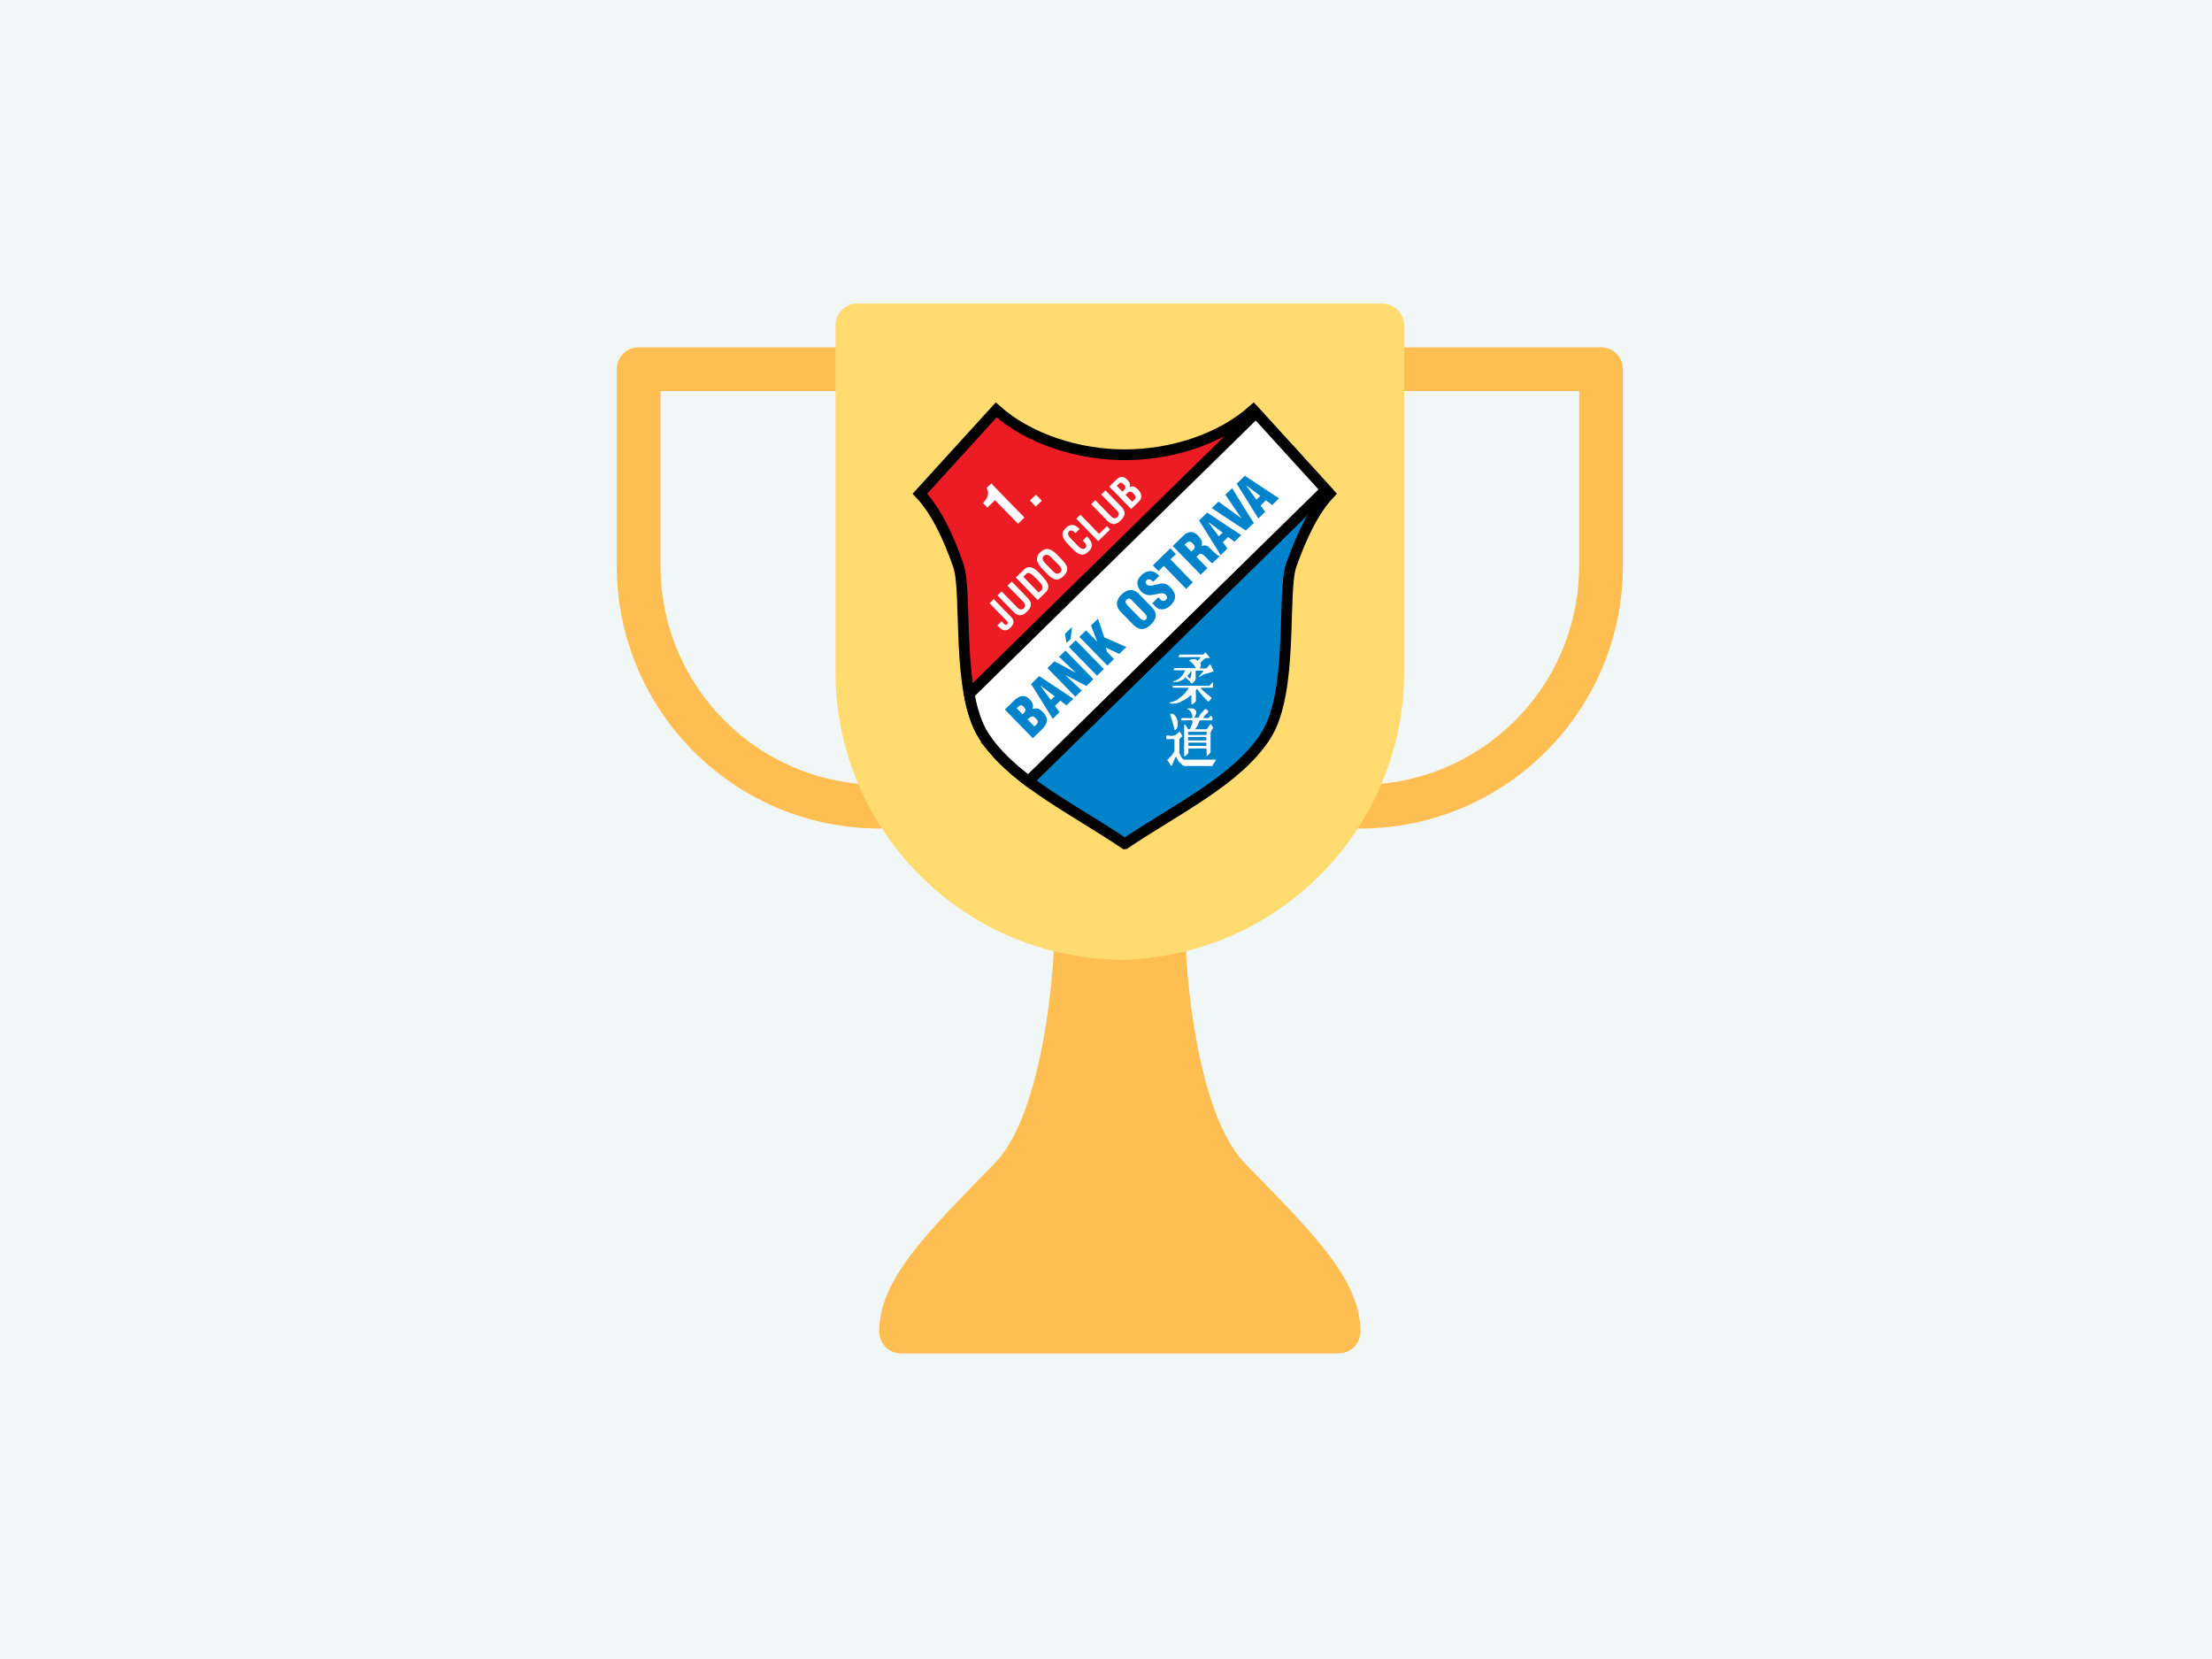
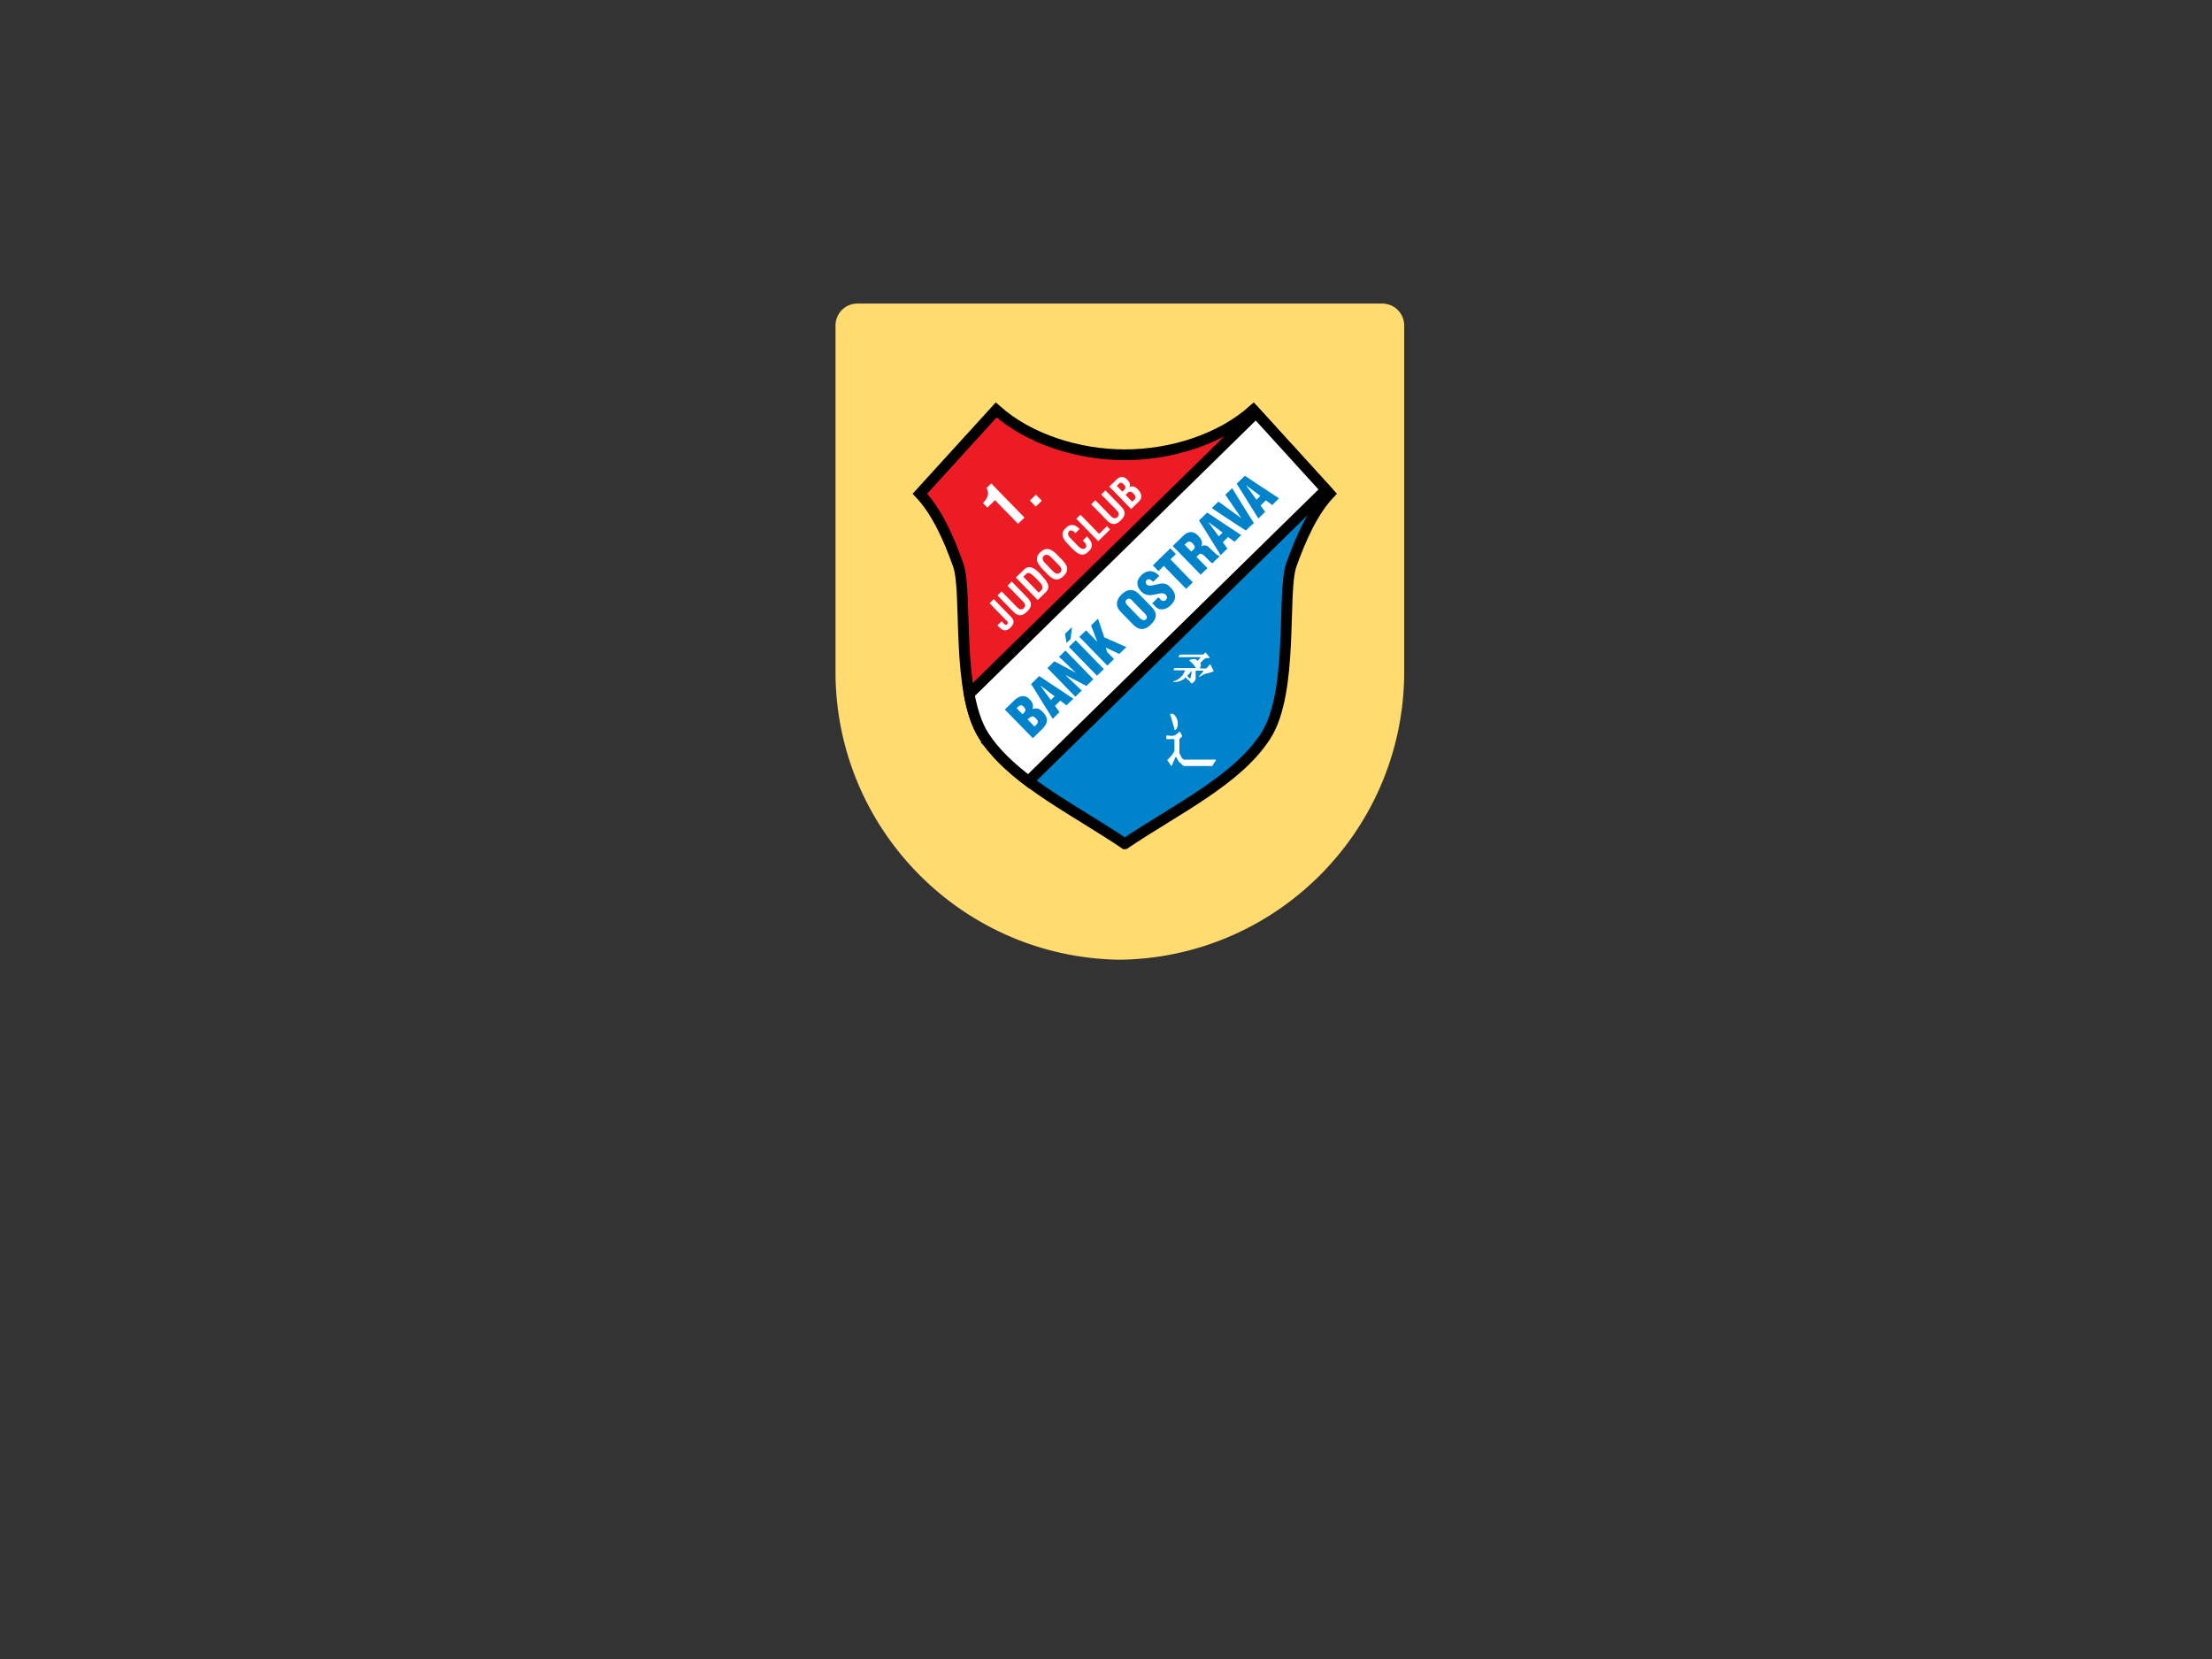
<svg xmlns="http://www.w3.org/2000/svg" width="360" height="270">
  <rect width="100%" height="100%" fill="#333333" stroke="none" />
-   <rect width="270" height="360" y="-360" ry="0" transform="rotate(90)" fill="#f1f6f7" />
-   <path d="M221.408 134.837a3.56 3.56 0 010-7.12c19.65-.023 35.573-15.946 35.596-35.595V63.645h-32.036a3.56 3.56 0 010-7.12h35.596a3.56 3.56 0 013.56 3.56v32.037c-.028 23.58-19.136 42.688-42.716 42.715zm-78.311 0c-23.58-.027-42.688-19.136-42.715-42.715V60.085a3.56 3.56 0 013.56-3.56h35.595a3.56 3.56 0 010 7.12h-32.036v28.477c.023 19.649 15.947 35.572 35.596 35.596a3.56 3.56 0 010 7.119zm61.417 56.441l-1.915-1.965c-7.46-7.674-9.511-29.131-9.668-36.75a3.56 3.56 0 00-3.56-3.487h-14.238a3.56 3.56 0 00-3.56 3.48c-.15 7.619-2.2 29.062-9.668 36.75l-1.915 1.965c-9.775 10.06-16.894 17.328-16.894 25.437a3.56 3.56 0 003.56 3.56h71.192a3.56 3.56 0 003.56-3.56c0-8.109-7.119-15.378-16.894-25.43z" fill="#ffbe51" />
  <path d="M224.968 49.406h-85.43a3.56 3.56 0 00-3.56 3.56v56.954c.333 25.417 20.857 45.941 46.275 46.275 25.417-.334 45.941-20.858 46.275-46.275V52.966a3.56 3.56 0 00-3.56-3.56z" fill="#ffdb70" />
-   <path fill="none" stroke="#000" stroke-width=".044" stroke-miterlimit="10" d="M209.923 73.256l-49.065 47.593" />
  <path fill="#ed1c24" stroke="#000" stroke-width="1.746" stroke-miterlimit="10" d="M209.923 73.256l-5.942-6.54c-5.36 4.792-13.384 7.283-20.855 7.297h-.058 0-.073c-7.456-.014-15.496-2.505-20.87-7.296l-12.408 13.631c2.665 2.81 4.675 7.18 6.233 11.607 1.573 4.413-.436 20.578 4.136 27.773.248.379.496.757.772 1.121z" />
  <path fill="#0083ca" stroke="#000" stroke-width="1.746" stroke-miterlimit="10" d="M183.068 137.32c8.388-5.65 18.379-10.398 22.952-17.592 4.587-7.194 2.577-23.36 4.136-27.773 1.573-4.427 3.568-8.796 6.233-11.607l-6.423-7.063-.043-.029-49.065 47.593.015.015c4.864 6.568 14.258 11.097 22.18 16.457z" />
  <path fill="#fff" stroke="#000" stroke-width="1.746" stroke-miterlimit="10" d="M215.792 79.693l-11.389-12.51-46.675 45.773c.48 2.593 1.208 4.966 2.358 6.772 1.763 2.767 4.34 5.17 7.297 7.413z" />
  <path fill="#0083ca" d="M203.398 85.722v-1.645l.656 1.033zm0-3.582l1.398 2.243 1.107-1.078-.742-1.034.859-.845 1.034.772 1.107-1.093-4.763-3.145v1.456l1.72 1.297-.628.611-1.092-1.5zm0-4.18v1.456l-.64-.48.64.888v2.316l-1.762-2.84v-.932l.961-.947zm0 6.117l-1.762-2.825v2.504l.408.597-.408-.29v1.557l1.122.729.64-.627zm-1.762 3.364v-.597l.379.247zm0-9.073v.932l-.364-.583zm0 2.883v2.505l-2.039-2.985v-.423l.932-.902zm0 2.811l-2.039-1.486v1.704l2.04 1.34zm0 2.782v.597l-.728.728-1.034-.772-.277.277v-2.185zm-2.039 2.592v-.379l.16.219zm0-9.088v.423l-.174-.248zm0 2.228v1.704l-1.5-1.004v-1.442l.204-.204zm0 2.913v2.185l-.582.568.582.815v.379l-.946.918-.554-.918v-2.49l.262.349.612-.611-.874-.67v-1.515zm-1.5 5.418l.422-.407-.058-.06c-.058.015-.145 0-.261-.057-.03-.015-.074-.044-.103-.058zm0-9.073v1.442l-.888-.583zm0 2.665v1.515l-1.267-.933v-1.427zm0 2.447l-1.267-1.733v2.184l1.267 2.039zm0 3.379v.582l-.757.742a.668.668 0 01-.233-.101c-.044-.044-.146-.131-.277-.262v-2.141l.947.903c.116.116.219.203.32.277zm-1.267-6.67v1.426l-.203-.16.203.291v2.185l-1.69-2.694 1.326-1.282zm0 5.49l-.16-.16a1.219 1.219 0 00-.582-.219c-.233-.014-.423.044-.554.175l-.015-.015c.116-.306.146-.597.058-.86-.072-.26-.276-.553-.582-.887-.408-.408-.815-.597-1.223-.583-.102.015-.219.03-.32.058v1.515c.218-.044.407.03.596.218.248.248.38.466.394.627a.542.542 0 01-.175.393l-.378.364-.438-.437v2.185l1.952 2.01 1.107-1.064-1.791-1.835.378-.364c.145-.145.306-.174.48-.102.19.087.394.248.641.495l.51.525c.03.043.073.072.102.102zm-3.379 6.291v-1.354l.685.684zm0-8.782v1.515c-.014.015-.043.015-.072.03-.16.057-.35.203-.597.436l.67.7v2.184l-2.404-2.462v-.378l1.457-1.413c.32-.32.64-.525.946-.612zm0 7.428v1.354l-.408.408-1.995-2.054v-2.184zm-2.403 3.743v-1.486c.146.292.204.568.19.86a1.479 1.479 0 01-.19.626zm0-7.326l.335-.335-.335-.335zm0-1.82v.378l-.19-.19zm0 1.15v.67l-.553.539.553.568v2.184l-1.616-1.66v-1.879l1.048-1.019zm0 6.51v1.486a2.62 2.62 0 01-.51.67c-.348.335-.713.553-1.106.64v-1.34a.506.506 0 00.291-.145c.291-.277.277-.568-.044-.889a.469.469 0 00-.247-.145v-1.631c.35.044.655.203.903.451l.189.203c.233.234.408.467.524.7zm-1.616-6.088v1.88l-.029-.03-.86.845-.917-.932zm0 4.734v1.63c-.19-.072-.466-.072-.787 0-.8.16-1.28.248-1.427.248-.218 0-.422-.014-.611-.073v-1.674c.203.203.539.247 1.02.145.873-.203 1.325-.29 1.368-.29a1.38 1.38 0 01.437.014zm0 2.81v1.34c-.044 0-.087.015-.116.015-.496.087-.933-.073-1.282-.437l-.51-.524 1.005-.99.35.378c.145.145.305.219.451.219zm-2.825 4.37c.232-.117.451-.277.684-.51.539-.525.815-1.034.815-1.515 0-.451-.247-.917-.713-1.398l-.786-.801v2.33c.014.03.014.058.029.073a.448.448 0 01-.03.306zm0-7.733c0-.016.014-.016.014-.016a.445.445 0 01.452-.13c.16.029.364.174.597.407l1.005-.96-.102-.102c-.467-.481-.961-.7-1.5-.67a1.785 1.785 0 00-.466.102zm0-1.37v1.37a.445.445 0 00-.146.247c-.029.131.03.276.146.437v1.674c-.335-.087-.626-.276-.889-.538l-.116-.131c-.35-.437-.51-.874-.495-1.282.029-.407.247-.816.655-1.223.277-.262.553-.452.845-.553zm0 4.879l-1.223-1.252c-.467-.496-.976-.7-1.5-.656a1.944 1.944 0 00-.627.19v1.5a.355.355 0 01.087-.117.544.544 0 01.394-.174c.145-.015.29.072.451.232l.087.102 1.967 2.01c.189.19.306.35.364.495zm0 2.709v1.515c-.292.16-.583.232-.874.203-.437-.029-.888-.277-1.325-.728l-1.151-1.18v-2.27c.029.072.087.145.146.233l.102.101 2.01 2.069c.16.16.334.276.51.32a.426.426 0 00.465-.116c.059-.044.088-.103.117-.146zm-3.35 4.718v-.087l.058.03zm0-9.145v1.5a.44.44 0 00-.073.232c0 .074.029.146.073.234v2.271l-.714-.728v-2.985c.015 0 .015-.015.015-.015.233-.218.466-.393.7-.51zm0 9.058v.087l-.714.685v-1.078zm-.714-8.534v2.985l-.13-.145c-.496-.495-.7-1.02-.613-1.558.074-.437.321-.86.743-1.282zm0 8.228v1.078l-.378.378-2.2-1.033.22.713 1.12 1.151-1.092 1.063-4.252-4.37v-.596l.8-.772 1.821 1.864-1.02-2.665 1.137-1.093 1.02 3.03zm-6.582 7.5v-.174l.087.087zm0-1.281V108.5l1.98 2.038-1.121 1.107zm0-3.86l2.578 2.636 1.107-1.077-3.685-3.787zm0-3.975v.597l-.306-.306zm0 1.747v2.229l-1.748-1.792v-.495l.86-.845zm0 3.394l-1.748-1.792v1.952l.801.742-.029.03-.772-.408v1.252l1.748.918zm0 3.8v.175l-.947.918-.8-.815v-1.937zm-1.748 1.88v-.772l.481.305zm0-10.166v-1.719l.248-.247-.219 1.951zm0-1.719v1.719l-.64.626-.248-1.485zm0 2.753v.495l-.247-.261zm0 1.66v1.952l-1.63-1.558v-.423l.815-.801zm0 2.316l-1.63-.874v2.738l1.63 1.69v-1.937l-.8-.758v-.014l.8.407zm0 4.383v.773l-.64.611-.99-.743v-1.733zm-1.63-6.728v.423l-.234-.204zm0 1.47v2.739l-1.53-1.558v-1.165l.553-.539zm0 4.166v1.733l-.03-.014-.86.844.743 1.02-1.107 1.092-.276-.451v-2.651l.597-.568-.597-.437v-1.573zm-2.753 3.7c.378.407.553.815.553 1.208-.014.393-.19.801-.553 1.21zm1.223-7.85v1.165l-.583-.598zm0 3.145v1.573l-1.223-.932v-1.456zm0 2.578l-.03.044-1.193-1.631v2.272l1.223 1.966zm-2.97 6.262v-2.199l.275.291.19-.174c.262-.248.378-.466.364-.656-.015-.13-.131-.29-.335-.494-.174-.19-.35-.307-.495-.321v-1.223c.379-.088.67-.102.874-.044.218.073.466.262.771.568.03.029.074.073.103.116v2.418c-.058.072-.132.146-.204.218zm0-5.534v.656c.028-.248.043-.437.013-.598-.014-.014-.014-.043-.014-.058zm1.747-4.121v1.456l-.54-.408.54.758v2.272l-1.748-2.826v-.684l1.048-1.035zm-1.748 9.64l-1.908-1.95v-2.2l.247.262c.292-.291.452-.51.467-.67.014-.145-.088-.335-.292-.553-.145-.16-.29-.233-.422-.233v-1.457c.029 0 .044-.014.073-.014.48-.087.917.073 1.31.48.278.277.452.554.525.816v.656c-.015.029-.015.073-.03.102h.03v1.223c-.044 0-.088 0-.117.014-.19.03-.422.19-.728.48l.845.86zm0-9.072v.684l-.277-.422zm-1.908 7.121l-2.636-2.709 1.485-1.441c.394-.379.772-.612 1.151-.7v1.457c-.058 0-.102 0-.16.03-.116.043-.306.189-.553.436l.713.728z" />
  <path fill="#fff" d="M185.733 80.742v.102c-.015.261-.116.524-.38.772l-1.251 1.223-.116-.102v-1.37l.276.278.379-.35c.305-.306.116-.655-.16-.961-.175-.175-.336-.277-.496-.306v-.801c.379-.16.757-.015 1.21.423.305.32.523.698.538 1.092zm-1.747-1.515v.801c-.16-.03-.307.03-.452.174l-.35.336.801.83v1.369l-2.2-2.272v-1.369l.875.917.247-.232c.292-.292.38-.525-.029-.948-.422-.406-.582-.305-.888 0l-.204.204V77.99c.627-.583 1.18-.393 1.66.059.51.538.539.902.35 1.28.073-.043.13-.086.189-.101zm-2.2 5.928c.204-.103.408-.263.612-.467.83-.8.816-1.485.058-2.257l-.67-.7v1.37c.452.51.306.8.087 1.02l-.087.087zm0-7.166v1.048l-.044.03.044.029v1.37l-1.252-1.268 1.18-1.151a.245.245 0 01.072-.058zm0 3.743l-1.878-1.923-.685.67 2.49 2.55c.03.028.044.057.073.072zm0 2.476v.947c-.524.247-1.034.145-1.645-.467l-1.006-1.048V82.3l1.632 1.674c.465.481.786.409 1.019.234zm-2.65 3.466V86.64l1.019-1.005.51.539zm0-5.374v1.34l-1.544-1.573.67-.655zm0 4.34v1.034l-.408.393-2.302-2.36v-1.339l2.448 2.52zm-2.71 3.582c.263-.072.525-.261.802-.539 1.049-1.004.014-1.995-.32-2.388l-.481.48v.409c.378.422.495.727.203 1.004a.354.354 0 01-.203.132zm0-5.854v1.34l-1.266-1.282.684-.655zm0 3.408v.408c-.072-.074-.13-.146-.203-.219zm0 1.544c-.261.087-.582-.059-1.004-.496l-1.223-1.252c-.292-.306-.583-.743-.16-1.15.232-.19.538-.103.99.335l.67-.656c-.685-.699-1.399-.99-2.258-.16l-.145.145v1.865a6.865 6.865 0 00.655.757l.597.612c.743.757 1.296 1.063 1.879.902zm-3.13 4.194v-1.865c.422.554.597 1.166 0 1.865zm0-7.428v1.865c-.51-.729-.495-1.282 0-1.865zm0 5.563v1.865c-.059.072-.117.145-.19.218-1.194 1.165-2.024.306-2.694-.35l-.073-.072-.189-.204v-1.398l1.21 1.252c.45.466.843.54 1.193.204.248-.233.32-.626-.204-1.165l-1.223-1.252c-.116-.131-.569-.554-.977-.437v-.932c.802-.175 1.515.51 2.01 1.02l.583.596c.204.204.394.423.553.655zm-3.146 4.778l.058-.059c.67-.655.423-1.325-.058-1.966zm0-7.05v.933a.625.625 0 00-.248.145c-.349.335-.247.743.175 1.18l.073.073v1.398l-.262-.262s-.03-.03-.087-.058c-.03-.044-.074-.087-.117-.146v-3.058a1.624 1.624 0 01.465-.204zm0 5.025v2.025l-.466.45v-3.043c.16.19.32.379.466.568zm-.466-4.82v3.058a7.561 7.561 0 01-.466-.568v-2.097l.116-.117a1.936 1.936 0 01.35-.276zm0 4.252v3.044l-.466.451v-1.034l.204-.189c.422-.422.262-.815-.204-1.354v-1.428c.073.073.16.175.247.262.073.088.146.16.219.248zm-.466-12.015v-.67l.335.335zm-2.665 2.593l.174-.175-.174-.19zm2.665-3.263v.67l-.656.627-.946-.99.975-.947zm0 8.826v2.097c-.218-.291-.408-.611-.437-.874-.073-.626.174-.961.437-1.223zm0 3.35l-.029-.03c-1.122-1.15-1.864-1.238-2.549-.582l-.087.087v1.048l.466-.45c.378-.365.83-.044 1.674.8.19.204.365.393.525.554zm0 2.97v1.035l-.335.32-2.33-2.403v-1.37l2.505 2.579zm-2.665 3.685c.203-.102.393-.262.597-.452.83-.8.815-1.485.058-2.257l-.655-.685v1.384c.436.495.29.772.073.99l-.073.073zm-2.912-16.836l2.053 2.098.859-.83v-.364l-2.912-2.986zm2.912 9.656v1.048l-.015.015.015.015v1.369l-1.224-1.253zm0 3.786l-1.893-1.936-.685.67 2.49 2.548c.03.044.059.073.088.102zm0 2.448v.946c-.524.277-1.049.174-1.66-.452l-1.253-1.281v-1.355l1.879 1.923c.48.495.8.408 1.034.218zm-2.912 3.553c.232-.015.494-.146.77-.408.686-.67.7-1.209.103-1.82l-.874-.889v1.37l.073.057c.262.277.422.467.204.685-.102.087-.175.145-.277.102zm-1.705-21.19l1.704 1.747v-2.082l-2.315-2.388-.772.757c.305.51.524 1.354-.583 2.432l.728.743zm1.704 15.495v1.355l-1.296-1.34.67-.655zm0 2.578l-1.908-1.966-.684.67 2.593 2.665zm0 2.214v.903c-.35.029-.64-.16-.888-.393l-.437-.408.699-.67.335.35c.131.13.218.203.29.218z" />
  <g fill="#fff">
    <path d="M191.674 118.039v-.524c0-.205-.188-.685-.276-.816-.058-.116-.408-.524-.524-.524h-.379c-.145 0 .19.83.203.888.045.277.19.67.263.947.044.13.102.32.131.465.029.16.058.423.175.335.087-.072.232-.203.277-.306.014-.029.13-.45.13-.465zm-.538 2.315v1.864c0 .073-.35.583-.408.67-.116.174-.335.32-.495.553-.204.306-.437.117-.03.583.088.116.35.598.438.627l.043.014.554-1.267h-.015l.16-.248.015.015c.102.087.32.685.568.903.058.058.131.116.204.16.102.073.087.131.16.203.087.103.32.234.48.234h3.656l.787.015c.101 0 .218-.364.29-.452.088-.087.205-.306.307-.422.174-.262-.263-.16-.452-.175-.203-.015-.451 0-.67 0h-2.694l-.145-.015-.058.015h-.525c-.524 0-.67.087-.947-.277-.102-.145-.422-.714-.422-.946v-2.112c0-.029.408-.408.451-.437l.044-.03-.408-.771-.043.029c-.103.014-.437.379-.568.452-.102.058-.204.145-.321.174-.058 0-.408.058-.422.058h-.058c-.015 0-.219-.058-.394-.058-.087 0-.407-.043-.407.058v.467c0 .16 1.325-.058 1.325.116zm2.767-10.762c0 .13-.102.626-.145.699-.059.116-.117.131-.176.102v.437c.015 0 .03.014.044.029.059.058.131.335.248.335h.204c.058 0 .014-.03.058-.087.029-.03.073-.044.102-.073.044-.03.102-.102.145-.146a.817.817 0 00.204-.437c.03-.16-.043-1.296.044-1.296h1.122c.043 0 .073.072.087.116l-.728.845.029.044c.043.029.437-.204.524-.262.058-.044.51-.262.583-.262.13-.015.174-.044.349-.059.116-.014.073-.073.32-.102.044-.014.612-.232.612-.232.015-.045-.32-.627-.364-.743-.044-.103-.13-.306-.218-.335-.102-.03-.262.218-.277.29-.087 0-.233.35-.51.35-.29-.014-.568-.014-.844-.014-.044-.19.072-.233.101-.423.044-.335-.029-.203-.072-.422.043-.102.51-.568.611-.64.102-.074.044-.088.175-.132.073-.014.146-.058.219-.072.145-.044.451.029.568-.03l-.7-.888c-.334.262-.203.35-.786.35h-1.85v.407c.612 0 1.734-.014 1.777.03l.044.028-.452.525-.014.029-.422-.29c-.408 0-.685.028-.933.203v.072c.074.058.219.16.262.204.117.102.19.204.292.291.058.059.233.248.262.32.044.132.218.263.218.365v.014h-1.034v.874a.201.201 0 00.058-.044c.045-.058.016-.073.059-.145.015 0 .204-.292.204-.117zm-.32.801c-.088-.044-.175-.204-.248-.262-.204-.19.087-.306.204-.466a.201.201 0 01.043-.059v-.874h-2.475c-.073.175-.204.364.029.349.204 0 .408 0 .583.015.305.03.917-.044 1.15.015 0 .16-.262.422-.32.64-.03.116-.35.408-.437.51-.044.073-.408.306-.525.379-.087.058-.19.102-.306.145-.014.015-.363.088-.363.088l.087.145c.16 0 .262-.043.495-.043.204 0 .277-.058.437-.116.087-.03.146-.016.218-.059.058-.029.132-.087.175-.102.175-.087.248-.131.393-.203.131-.059.145-.394.277-.205.116.145.174.204.306.291a2.5 2.5 0 01.276.248zm0-3.86v.408c-.175 0-.32.015-.38.015h-1.091c-.292 0-.393.072-.248-.16.131-.204-.03-.277.306-.262zm0 .933v.072c-.03-.014-.044-.029-.044-.043.014 0 .029-.015.043-.03z" />
-     <path d="M196.379 119.117c0 .101.029.494-.044.494h-1.456v.336c.379-.015 1.456-.044 1.456.058v.436c0 .117-.64.059-.772.059h-.684v.364h.757c.102 0 .699-.015.699.058v.423c0 .029 0 .043-.03.043h-1.426v.422h1.456c.073 0 .015 1.035.087 1.21.131-.03.598-.496.598-.627v-3.044c0-.29.261-.611.378-.8.087-.132-.073-.263-.13-.394-.044-.087-.161-.306-.248-.335-.102.087-.54.874-.7.874h-1.441v.407h1.441c.015 0 .044.016.058.016zm-1.5-1.006v-1.296h.204c0-.174.334-.655.436-.772.058-.072.248-.261.292-.306.073-.058.247-.32.29-.32h.19c.145 0 .32.364.38.364 0 .233-.89.772-.816 1.093.203 0 .422-.015.64 0 .219 0 .306-.117.423-.248.16-.19.247-.131.349.087.131.248.058.364-.043.525-.248 0-1.908-.03-1.966.014-.03.015-.307.685-.35.787-.015.014-.015.043-.03.073zm0 1.5h-1.457c-.029 0-.029 0-.058-.014v-.48c.03 0 .03-.016.058-.016h1.457v-.407h-.335c-.117 0 .145-.262.174-.306.073-.116.102-.174.16-.276v-1.297h-.466c-.043-.145.277-.51.277-.743v-.29c0-.132-.378-.481-.568-.481-.16.014-.888-.03-.96.029 0 0 .436.203.553.407.087.132.334.481.334.685v.393c0 .103-.902.058-1.048.058-.422 0-.787-.145-.787.336.16.043.758.014.976.014.19 0 .889-.073.889.117v.203c0 .19-.393 1.136-.466 1.136h-.19c-.087 0-.262-.363-.32-.437-.102-.145 0-.101-.16-.218-.03-.014-.219-.16-.219-.058v5.083c0 .232.685-.467.685-.496v-.16c0-.058-.044-.583.043-.583h1.428v-.422h-1.428c-.058 0-.072-.524 0-.524h1.428v-.364h-.961a3.7 3.7 0 00-.408.015c-.19.014-.146-.074-.146-.292 0-.276-.058-.29.175-.276h1.34zm-4.034-7.747c0 .101.83.043 1.004.058.32 0 .685.014 1.05.014.61 0 .669-.101.348.365-.043.058-.101.102-.145.145-.043.073-.029.102-.102.19-.087.072-.204.261-.262.29-.16.117-.16.204-.292.307-.072.072-.232.174-.32.232-.248.117-.452.423-.64.496-.248.102-.525.219-.816.29-.073.016-.365.132-.35.19l.452.073h.422c.16 0 .816-.204.932-.262.087-.043.073-.102.175-.145.102-.03.13-.044.219-.088.16-.087.232-.073.393-.203.145-.103.203-.16.378-.249.102-.058.233-.203.32-.276.16-.146.307-.233.292.116v1.166c0 .116.262 0 .291-.03.044-.029.175-.16.233-.203.233-.205.204-.19.204-.641v-.597c0-.48-.102-.758.174-.976.074.058.394.466.453.553.072.102.145.146.232.277.087.131.116.16.219.277.116.131.918.99 1.005.99l-.015-.014.51-.627-.029-.03c-.087-.028-.379-.319-.466-.392-.146-.131-.35-.203-.466-.365-.102-.13-.874-.67-.801-.83v-.029l1.951-.014v-.801c0-.248-.233.145-.29.204-.045.043-.293.291-.35.291h-.627l-1.325-.015h-3.087c-.16 0-.875-.043-.875.044z" />
  </g>
</svg>